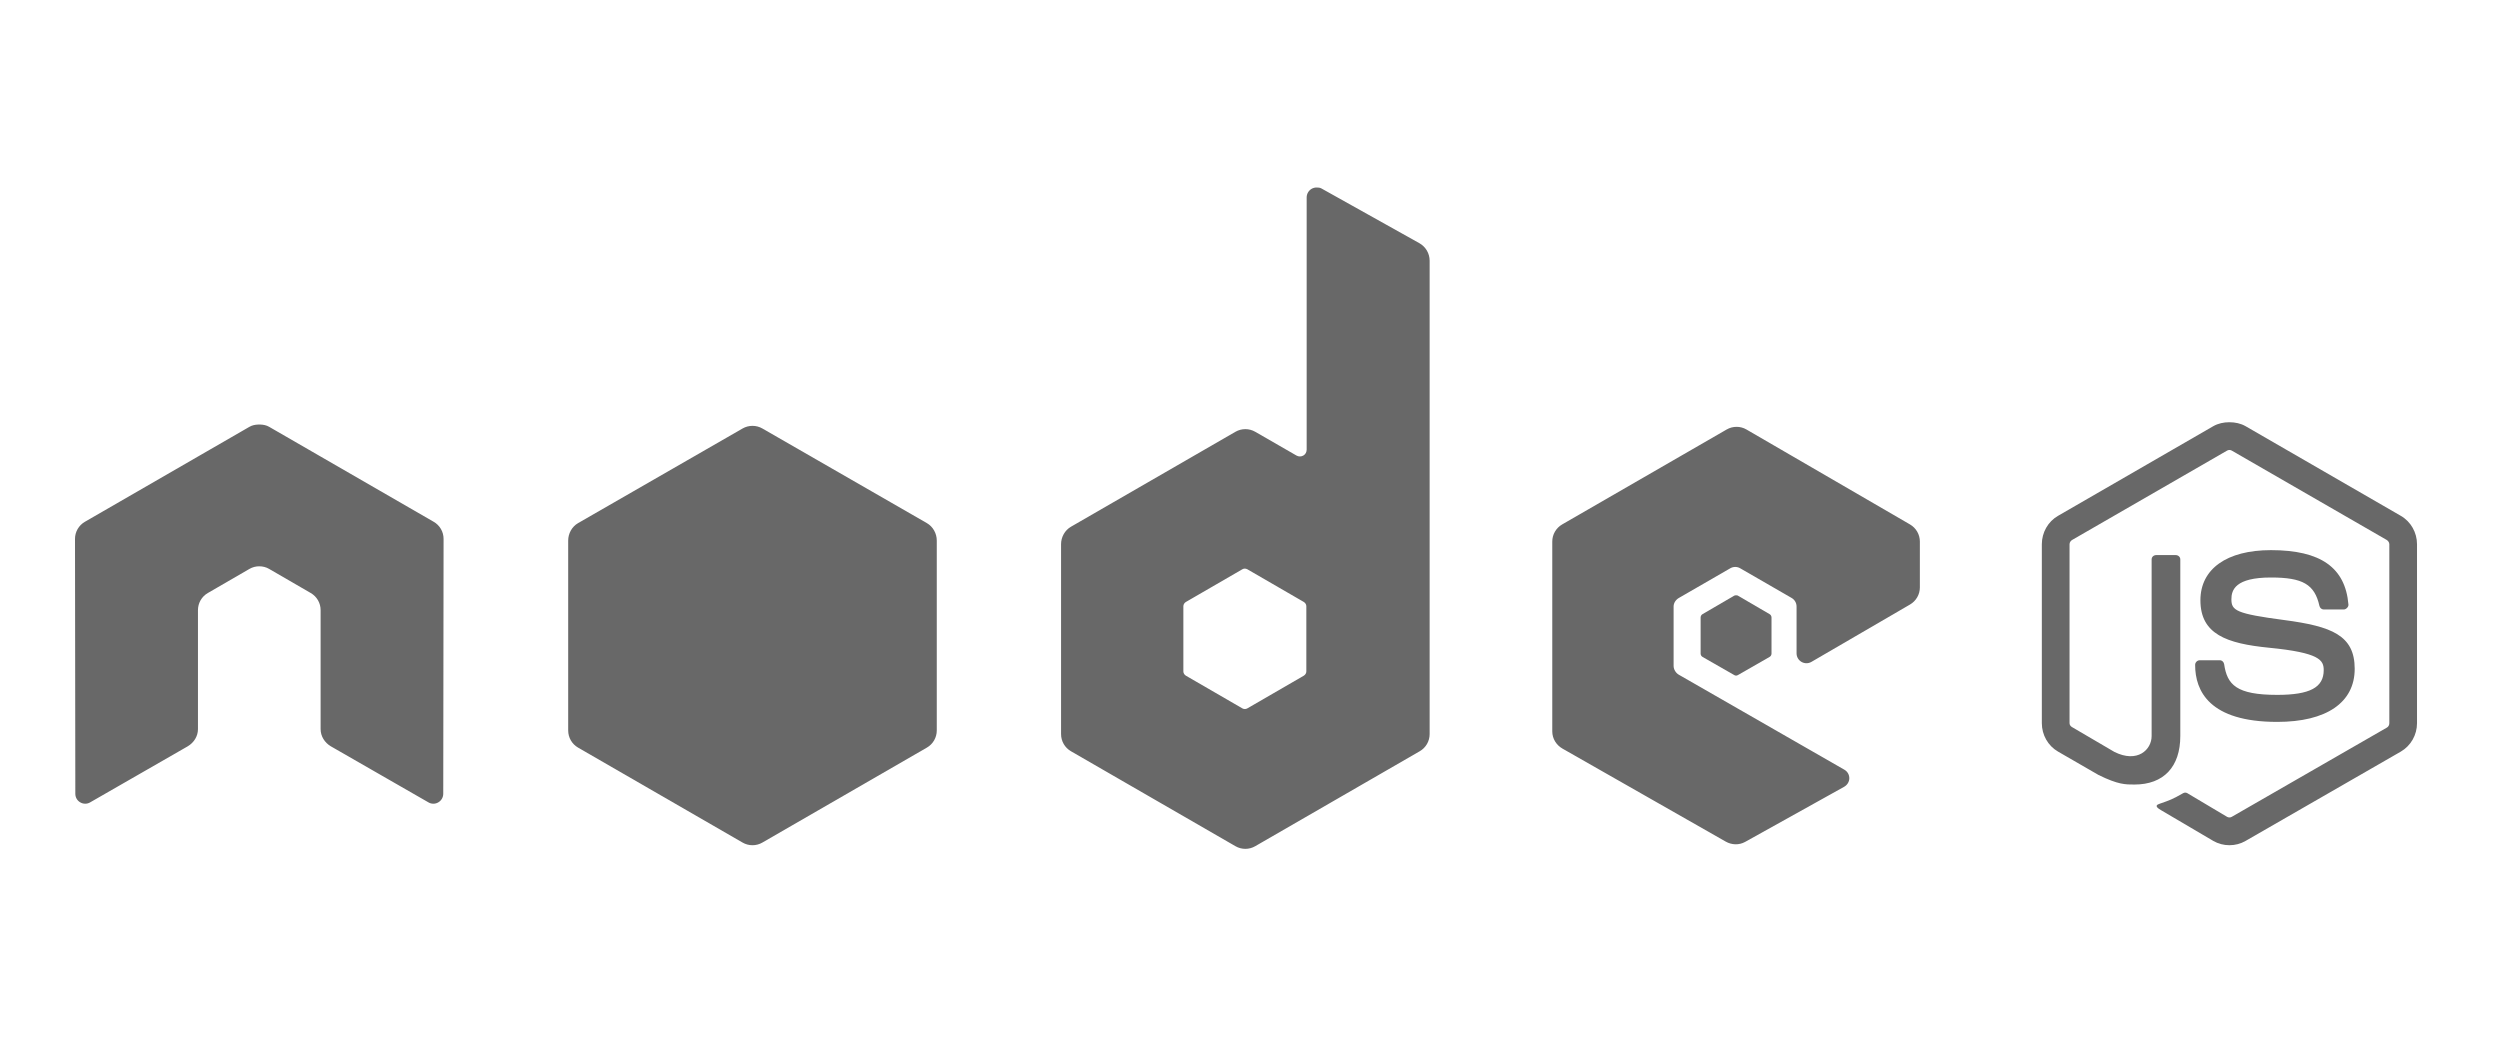
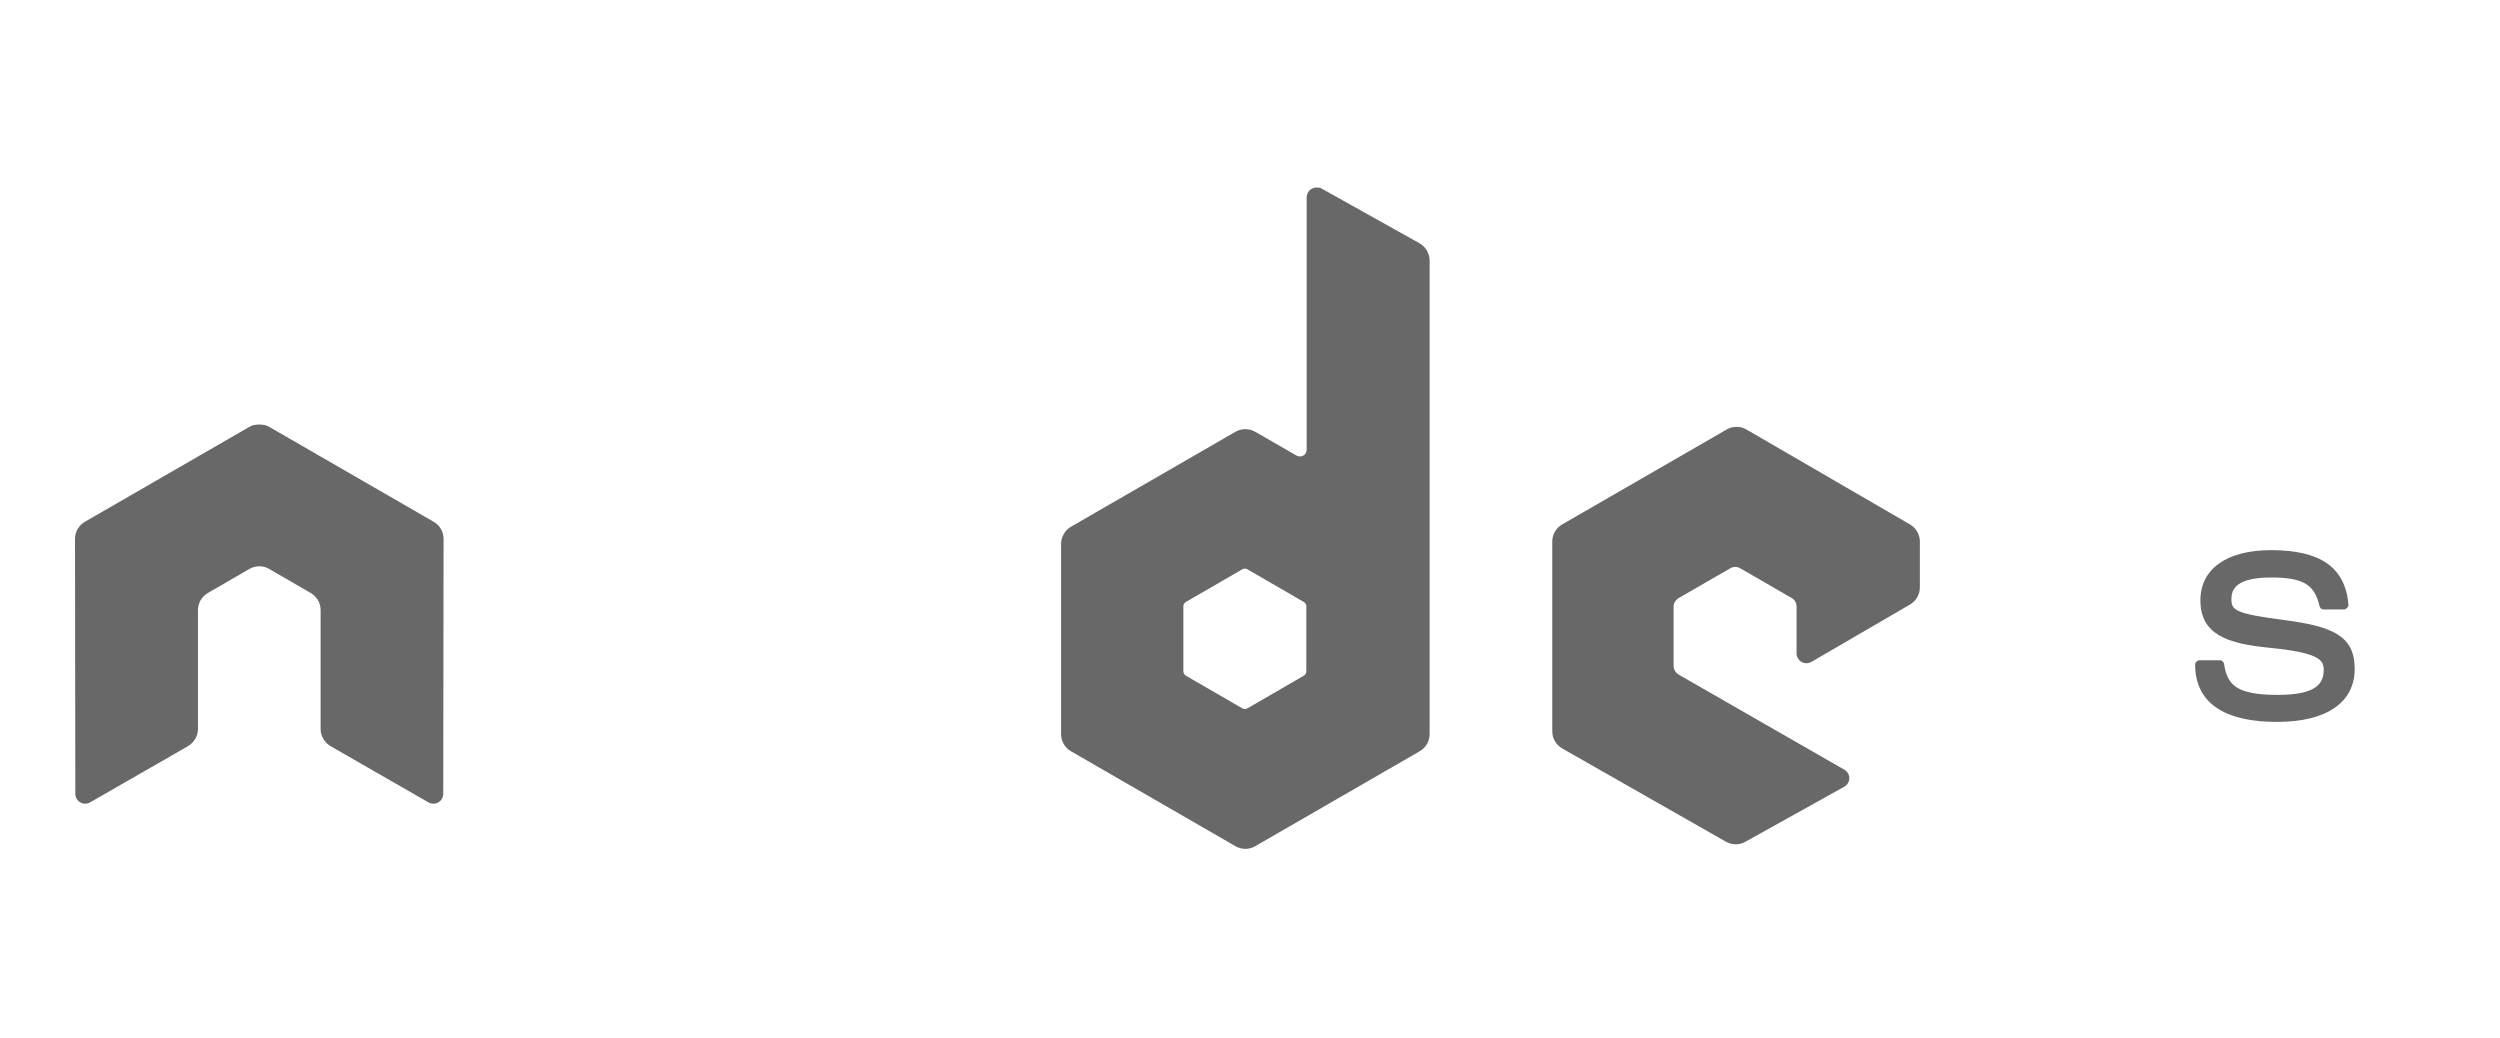
<svg xmlns="http://www.w3.org/2000/svg" width="200" height="83" viewBox="0 0 200 83" fill="none">
-   <path d="M178.354 33.778C177.898 33.778 177.454 33.872 177.062 34.095L164.64 41.268C163.836 41.731 163.347 42.606 163.347 43.537V57.858C163.347 58.788 163.836 59.661 164.64 60.126L167.884 61.999C169.46 62.775 170.041 62.763 170.758 62.763C173.092 62.763 174.424 61.347 174.424 58.886V44.75C174.424 44.55 174.251 44.407 174.055 44.407H172.499C172.3 44.407 172.13 44.55 172.13 44.75V58.886C172.13 59.977 170.994 61.074 169.15 60.152L165.774 58.174C165.654 58.109 165.563 57.995 165.563 57.858V43.536C165.563 43.401 165.653 43.263 165.774 43.194L178.169 36.047C178.225 36.014 178.289 35.997 178.354 35.997C178.419 35.997 178.483 36.014 178.539 36.047L190.934 43.194C191.052 43.265 191.146 43.397 191.146 43.537V57.858C191.146 57.995 191.077 58.135 190.961 58.201L178.539 65.348C178.432 65.412 178.286 65.412 178.169 65.348L174.978 63.449C174.93 63.423 174.875 63.409 174.82 63.409C174.765 63.409 174.71 63.423 174.662 63.449C173.781 63.949 173.615 64.007 172.789 64.293C172.586 64.364 172.277 64.475 172.895 64.821L177.062 67.273C177.455 67.5 177.901 67.618 178.354 67.617C178.808 67.619 179.254 67.501 179.646 67.274L192.069 60.126C192.872 59.659 193.361 58.788 193.361 57.858V43.537C193.361 42.606 192.872 41.733 192.069 41.269L179.646 34.095C179.257 33.873 178.81 33.779 178.354 33.779L178.354 33.778Z" fill="#686868" />
  <path d="M181.677 44.011C178.14 44.011 176.033 45.517 176.033 48.02C176.033 50.736 178.124 51.482 181.519 51.818C185.581 52.216 185.897 52.812 185.897 53.612C185.897 54.998 184.791 55.59 182.178 55.59C178.895 55.59 178.174 54.77 177.932 53.137C177.904 52.962 177.768 52.82 177.589 52.82H175.98C175.782 52.82 175.611 52.991 175.611 53.19C175.611 55.28 176.748 57.752 182.178 57.752C186.109 57.752 188.376 56.209 188.376 53.506C188.376 50.827 186.545 50.107 182.732 49.603C178.879 49.093 178.512 48.843 178.512 47.941C178.512 47.197 178.824 46.2 181.677 46.2C184.226 46.2 185.168 46.75 185.554 48.469C185.588 48.63 185.73 48.759 185.897 48.759H187.506C187.605 48.759 187.701 48.698 187.77 48.627C187.837 48.551 187.885 48.465 187.875 48.363C187.626 45.404 185.652 44.011 181.677 44.011Z" fill="#686868" />
  <path d="M105.325 15C105.186 15 105.049 15.037 104.929 15.105C104.809 15.175 104.709 15.276 104.64 15.396C104.571 15.516 104.534 15.652 104.533 15.791V35.967C104.533 36.165 104.441 36.343 104.27 36.442C104.185 36.491 104.09 36.517 103.993 36.517C103.895 36.517 103.8 36.491 103.716 36.442L100.419 34.543C100.178 34.404 99.906 34.331 99.628 34.331C99.35 34.331 99.077 34.404 98.836 34.543L85.676 42.139C85.184 42.423 84.885 42.969 84.885 43.537V58.728C84.885 59.296 85.184 59.815 85.676 60.099L98.836 67.695C99.077 67.835 99.35 67.908 99.628 67.908C99.906 67.908 100.178 67.835 100.419 67.695L113.579 60.099C113.82 59.961 114.02 59.761 114.159 59.52C114.298 59.279 114.371 59.006 114.371 58.728V20.855C114.37 20.571 114.295 20.291 114.151 20.046C114.007 19.8 113.801 19.597 113.553 19.457L105.72 15.079C105.597 15.01 105.461 14.998 105.325 15ZM20.664 33.963C20.413 33.973 20.177 34.017 19.952 34.147L6.791 41.743C6.55 41.882 6.35 42.082 6.211 42.322C6.072 42.563 5.999 42.837 6 43.115L6.026 63.502C6.026 63.786 6.173 64.049 6.422 64.188C6.541 64.26 6.678 64.297 6.818 64.297C6.957 64.297 7.094 64.26 7.213 64.188L15.02 59.704C15.514 59.41 15.837 58.899 15.837 58.333V48.812C15.837 48.243 16.136 47.722 16.629 47.44L19.952 45.515C20.192 45.375 20.465 45.302 20.743 45.304C21.014 45.304 21.293 45.371 21.534 45.515L24.857 47.44C25.099 47.578 25.299 47.778 25.438 48.019C25.577 48.26 25.65 48.533 25.649 48.812V58.332C25.649 58.899 25.975 59.414 26.466 59.704L34.273 64.188C34.392 64.26 34.529 64.297 34.669 64.297C34.808 64.297 34.945 64.26 35.064 64.188C35.184 64.118 35.284 64.018 35.354 63.898C35.423 63.777 35.46 63.641 35.46 63.502L35.486 43.115C35.487 42.836 35.415 42.563 35.276 42.322C35.137 42.081 34.936 41.881 34.695 41.743L21.534 34.147C21.312 34.017 21.075 33.973 20.822 33.963H20.664ZM138.925 34.147C138.65 34.147 138.381 34.217 138.134 34.359L124.973 41.954C124.732 42.093 124.532 42.293 124.393 42.534C124.254 42.775 124.181 43.048 124.182 43.326V58.517C124.182 59.089 124.504 59.606 124.999 59.889L138.055 67.326C138.537 67.601 139.125 67.622 139.611 67.352L147.523 62.948C147.774 62.808 147.944 62.548 147.945 62.262C147.946 62.123 147.91 61.986 147.841 61.865C147.771 61.745 147.67 61.645 147.549 61.576L134.31 53.98C134.062 53.839 133.888 53.553 133.888 53.268V48.521C133.888 48.237 134.064 47.977 134.31 47.836L138.424 45.462C138.544 45.392 138.681 45.355 138.819 45.355C138.958 45.355 139.095 45.392 139.215 45.462L143.329 47.836C143.45 47.905 143.55 48.005 143.619 48.125C143.689 48.245 143.725 48.382 143.725 48.521V52.266C143.725 52.405 143.761 52.542 143.83 52.662C143.9 52.782 144 52.882 144.12 52.952C144.367 53.094 144.666 53.094 144.912 52.952L152.798 48.363C153.038 48.224 153.238 48.024 153.377 47.783C153.516 47.543 153.589 47.27 153.589 46.992V43.326C153.589 42.76 153.289 42.239 152.798 41.954L139.716 34.359C139.476 34.219 139.203 34.146 138.925 34.147ZM99.575 45.488C99.644 45.488 99.724 45.505 99.786 45.541L104.296 48.152C104.418 48.223 104.507 48.353 104.507 48.495V53.717C104.507 53.858 104.419 53.989 104.296 54.06L99.786 56.671C99.726 56.705 99.657 56.723 99.588 56.723C99.519 56.723 99.451 56.705 99.39 56.671L94.88 54.06C94.758 53.989 94.669 53.858 94.669 53.717V48.495C94.669 48.353 94.758 48.223 94.88 48.152L99.39 45.541C99.446 45.507 99.51 45.489 99.575 45.489L99.575 45.488Z" fill="#686868" />
-   <path d="M60.199 34.068C59.924 34.068 59.653 34.138 59.407 34.279L46.247 41.849C45.755 42.132 45.455 42.679 45.455 43.246V58.438C45.455 59.006 45.755 59.525 46.247 59.809L59.407 67.405C59.648 67.545 59.921 67.618 60.199 67.618C60.477 67.618 60.75 67.545 60.99 67.405L74.15 59.809C74.391 59.671 74.591 59.471 74.73 59.23C74.869 58.989 74.942 58.716 74.942 58.438V43.246C74.942 42.678 74.642 42.132 74.15 41.849L60.99 34.279C60.749 34.14 60.476 34.068 60.199 34.068ZM138.899 47.625C138.846 47.625 138.788 47.625 138.741 47.651L136.209 49.128C136.161 49.154 136.122 49.192 136.094 49.239C136.066 49.285 136.051 49.338 136.05 49.392V52.293C136.05 52.402 136.113 52.502 136.209 52.557L138.741 54.007C138.835 54.062 138.937 54.062 139.03 54.007L141.562 52.556C141.609 52.53 141.649 52.492 141.676 52.446C141.704 52.399 141.719 52.347 141.721 52.293V49.392C141.719 49.338 141.704 49.285 141.676 49.239C141.649 49.193 141.609 49.154 141.562 49.128L139.03 47.651C138.984 47.623 138.951 47.625 138.899 47.625Z" fill="#686868" />
</svg>